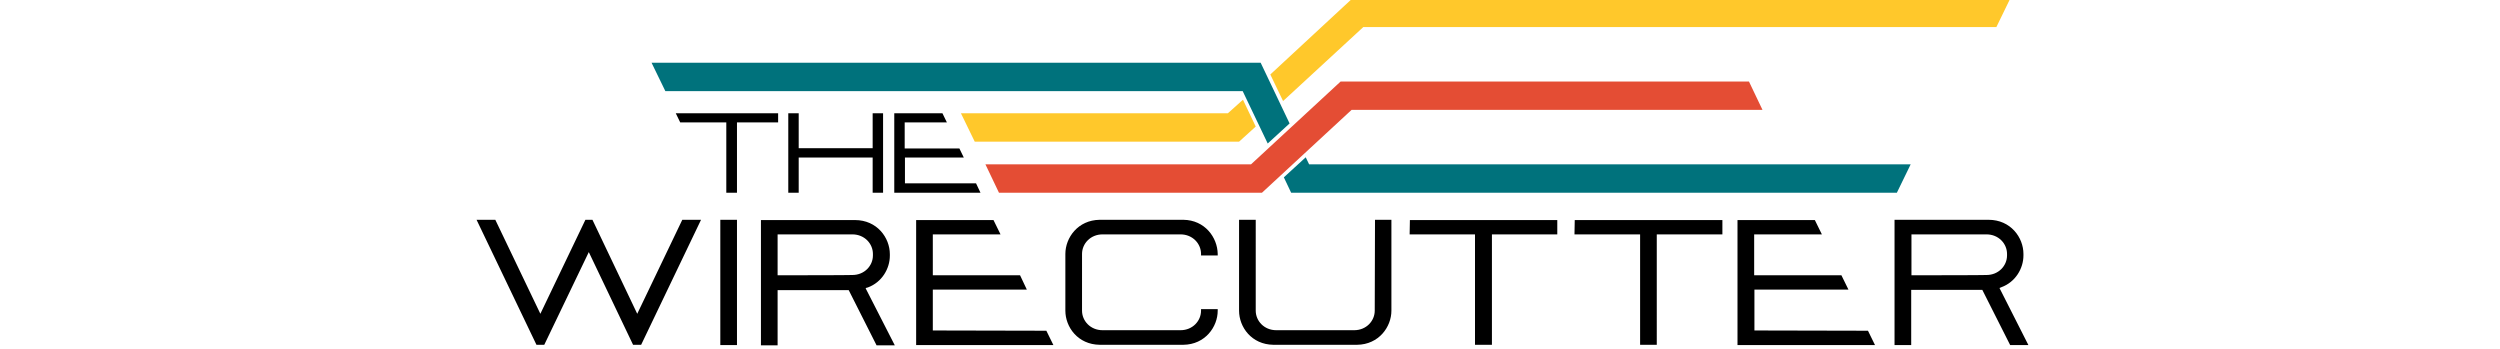
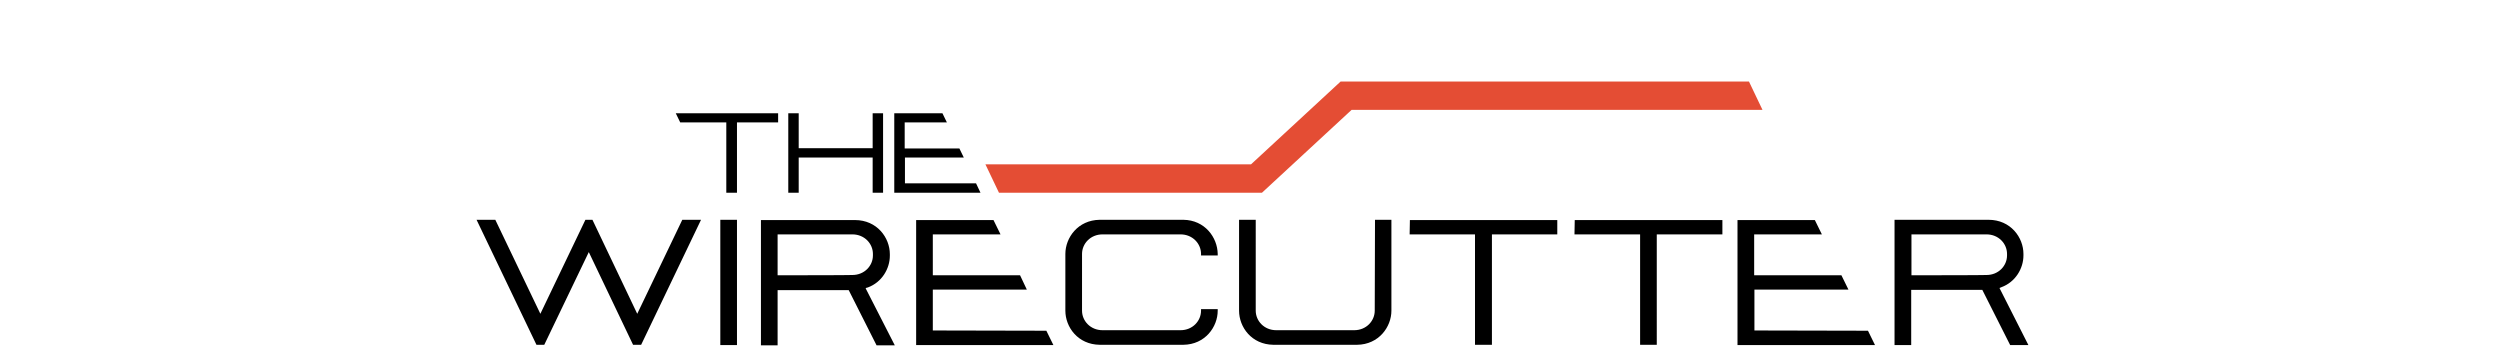
<svg xmlns="http://www.w3.org/2000/svg" version="1.1" x="0px" y="0px" viewBox="0 0 960 134" style="enable-background:new 0 0 960 134;" xml:space="preserve">
  <style type="text/css">
	.st0{fill:#FFC82B;}
	.st1{fill:#00727C;}
	.st2{fill:#E44D34;}
	.st3{fill:none;stroke:#231F20;stroke-width:0.902;stroke-miterlimit:10;}
	.st4{fill:#231F20;}
	.st5{fill:#EE2F24;}
	.st6{fill:#262525;}
	.st7{fill:#141414;}
	.st8{fill:url(#SVGID_1_);}
	.st9{fill:url(#SVGID_2_);}
	.st10{fill:url(#SVGID_3_);}
	.st11{fill:url(#SVGID_4_);}
	.st12{fill:url(#SVGID_5_);}
	.st13{fill:url(#SVGID_6_);}
	.st14{fill:url(#SVGID_7_);}
	.st15{fill:#161616;}
	.st16{fill:#ED2E41;}
	.st17{fill:#2C20CE;}
	.st18{display:none;}
	.st19{display:inline;}
	.st20{fill-rule:evenodd;clip-rule:evenodd;fill:#231F20;}
	.st21{display:inline;fill-rule:evenodd;clip-rule:evenodd;fill:#231F20;}
	.st22{display:inline;fill:#231F20;}
	.st23{fill:#3A95CE;}
	.st24{fill:#F16522;}
	.st25{fill-rule:evenodd;clip-rule:evenodd;fill:#F16522;}
	.st26{fill:#86888B;}
	.st27{fill:url(#path2488_1_);}
	.st28{fill:url(#path2510_1_);}
	.st29{fill:url(#path2532_1_);}
	.st30{fill:url(#path2554_1_);}
	.st31{fill:url(#path2576_1_);}
	.st32{fill:#333333;}
	.st33{fill:#ED3224;}
	.st34{fill:#D63C00;}
	.st35{fill:#FFEB00;}
	.st36{fill:#D2509C;}
	.st37{fill:#706D6E;}
	.st38{fill:#F1511B;}
	.st39{fill:#80CC28;}
	.st40{fill:#00ADEF;}
	.st41{fill:#FBBC09;}
	.st42{fill:#98D5E9;}
	.st43{fill:#0065A0;}
	.st44{fill:#00A7CE;}
	.st45{fill:#002D73;}
</style>
  <g id="W_Magazine">
</g>
  <g id="The_Wirecutter">
    <g>
      <path d="M306.7,60.5h28.4V74h4V43.5h-4v13.4h-28.4V43.5h-4V74h4 M374.8,70.4h-27.3v-9.9h22.6l-1.7-3.5h-21V47h16.2l-1.7-3.5h-18.5    V74h33.1 M278.9,47V74h4.1V47h15.8v-3.5h-39.3l1.7,3.5 M276.6,84.4h6.4v48.1h-6.4V84.4z M541.3,90h25.1v42.4h6.5V90h25.1v-5.5    h-56.6 M604.6,90h25.2v42.4h6.4V90h25.2v-5.5h-56.7 M333.2,110.4c5.5-2,8.5-7.3,8.5-12.2v-0.6c0-6.3-4.9-13.1-13.4-13.1h-36.1    v48.1h6.4v-21.2h27.3l10.7,21.2h7l-11.2-21.9C332.5,110.6,332.9,110.4,333.2,110.4L333.2,110.4z M298.6,105.7V90h28.7    c4.7,0,7.9,3.6,7.9,7.5v0.6c0,3.9-3.2,7.5-7.9,7.5C327.3,105.7,298.6,105.7,298.6,105.7z M767.8,110.6c0,0,0.4-0.2,0.7-0.3    c5.5-2,8.5-7.3,8.5-12.2v-0.6c0-6.3-4.9-13.1-13.4-13.1h-36.1v48.1h6.4v-21.2h27.3l10.7,21.2h7L767.8,110.6L767.8,110.6z     M734,105.7V90h28.8c4.7,0,7.9,3.6,7.9,7.5v0.6c0,3.9-3.2,7.5-7.9,7.5C762.7,105.7,734,105.7,734,105.7z M527.9,119.3    c0,3.9-3.2,7.5-7.9,7.5h-29.9c-4.7,0-7.9-3.6-7.9-7.5V84.4h-6.4v34.9c0,6.3,4.8,13,13.2,13.1h32.1c8.4-0.1,13.2-6.9,13.2-13.1    V84.4H528L527.9,119.3L527.9,119.3z M454.4,84.4h-32.1c-8.4,0.1-13.2,6.9-13.2,13.1v21.8c0,6.3,4.8,13,13.2,13.1h32.1    c8.4-0.1,13.2-6.9,13.2-13.1v-0.6h-6.4v0.6c0,3.9-3.2,7.5-7.9,7.5h-29.9c-4.7,0-7.9-3.6-7.9-7.5V97.5c0-3.9,3.2-7.5,7.9-7.5h29.9    c4.7,0,7.9,3.6,7.9,7.5v0.6h6.4v-0.6C467.5,91.2,462.7,84.5,454.4,84.4z M244.7,120.5l-17.2-36.1h-2.7l-17.3,36.1l-17.3-36.1h-7.2    l23,48h3l17.1-35.6l17,35.6h3.1l23-48H262 M673.7,126.9v-15.7h36.1l-2.7-5.5h-33.5V90h26l-2.7-5.5h-29.7v48H720l-2.7-5.5     M358.2,126.9v-15.7h36.1l-2.6-5.5h-33.5V90h26l-2.7-5.5h-29.7v48h52.7l-2.7-5.5" />
      <g>
-         <path class="st0" d="M519.2-0.5l-31.4,29.1l4.9,10.2l30.8-28.4h243.1l5.3-10.9 M471.5,43.5H369l5.3,10.9h101.5l6.4-5.8l-4.9-10.3     " />
-       </g>
+         </g>
      <g>
-         <path class="st1" d="M502.7,63.1l-1.3-2.7l-8.4,7.7l2.8,5.9h232.6l5.3-10.9 M484.1,24.1H250.2l5.3,10.9h221.7l9.6,20.1l8.4-7.7" />
-       </g>
+         </g>
      <path class="st2" d="M671.6,31.3H514.8l-34.4,31.8h-102l5.2,10.9h101L519,42.2h157.8" />
    </g>
  </g>
  <g id="Project_Entrepreneur">
</g>
  <g id="Dash_Financial">
</g>
  <g id="Dashboard">
</g>
  <g id="veetae">
</g>
  <g id="Venturit">
</g>
  <g id="Thearit">
</g>
  <g id="Tune_Core">
</g>
  <g id="Sweden_Unltd">
</g>
  <g id="Percolate">
</g>
  <g id="Reuters">
</g>
  <g id="Rent_the_Runway">
</g>
  <g id="Songtrust">
</g>
  <g id="Print_Chuck">
</g>
  <g id="DMP">
</g>
  <g id="Fortnighter">
</g>
  <g id="IPG_Media_Lab">
</g>
  <g id="Mad_Decent">
</g>
  <g id="Microsoft">
</g>
  <g id="Ogilvy">
</g>
  <g id="Oliver_Wyman">
</g>
  <g id="Guides">
</g>
</svg>